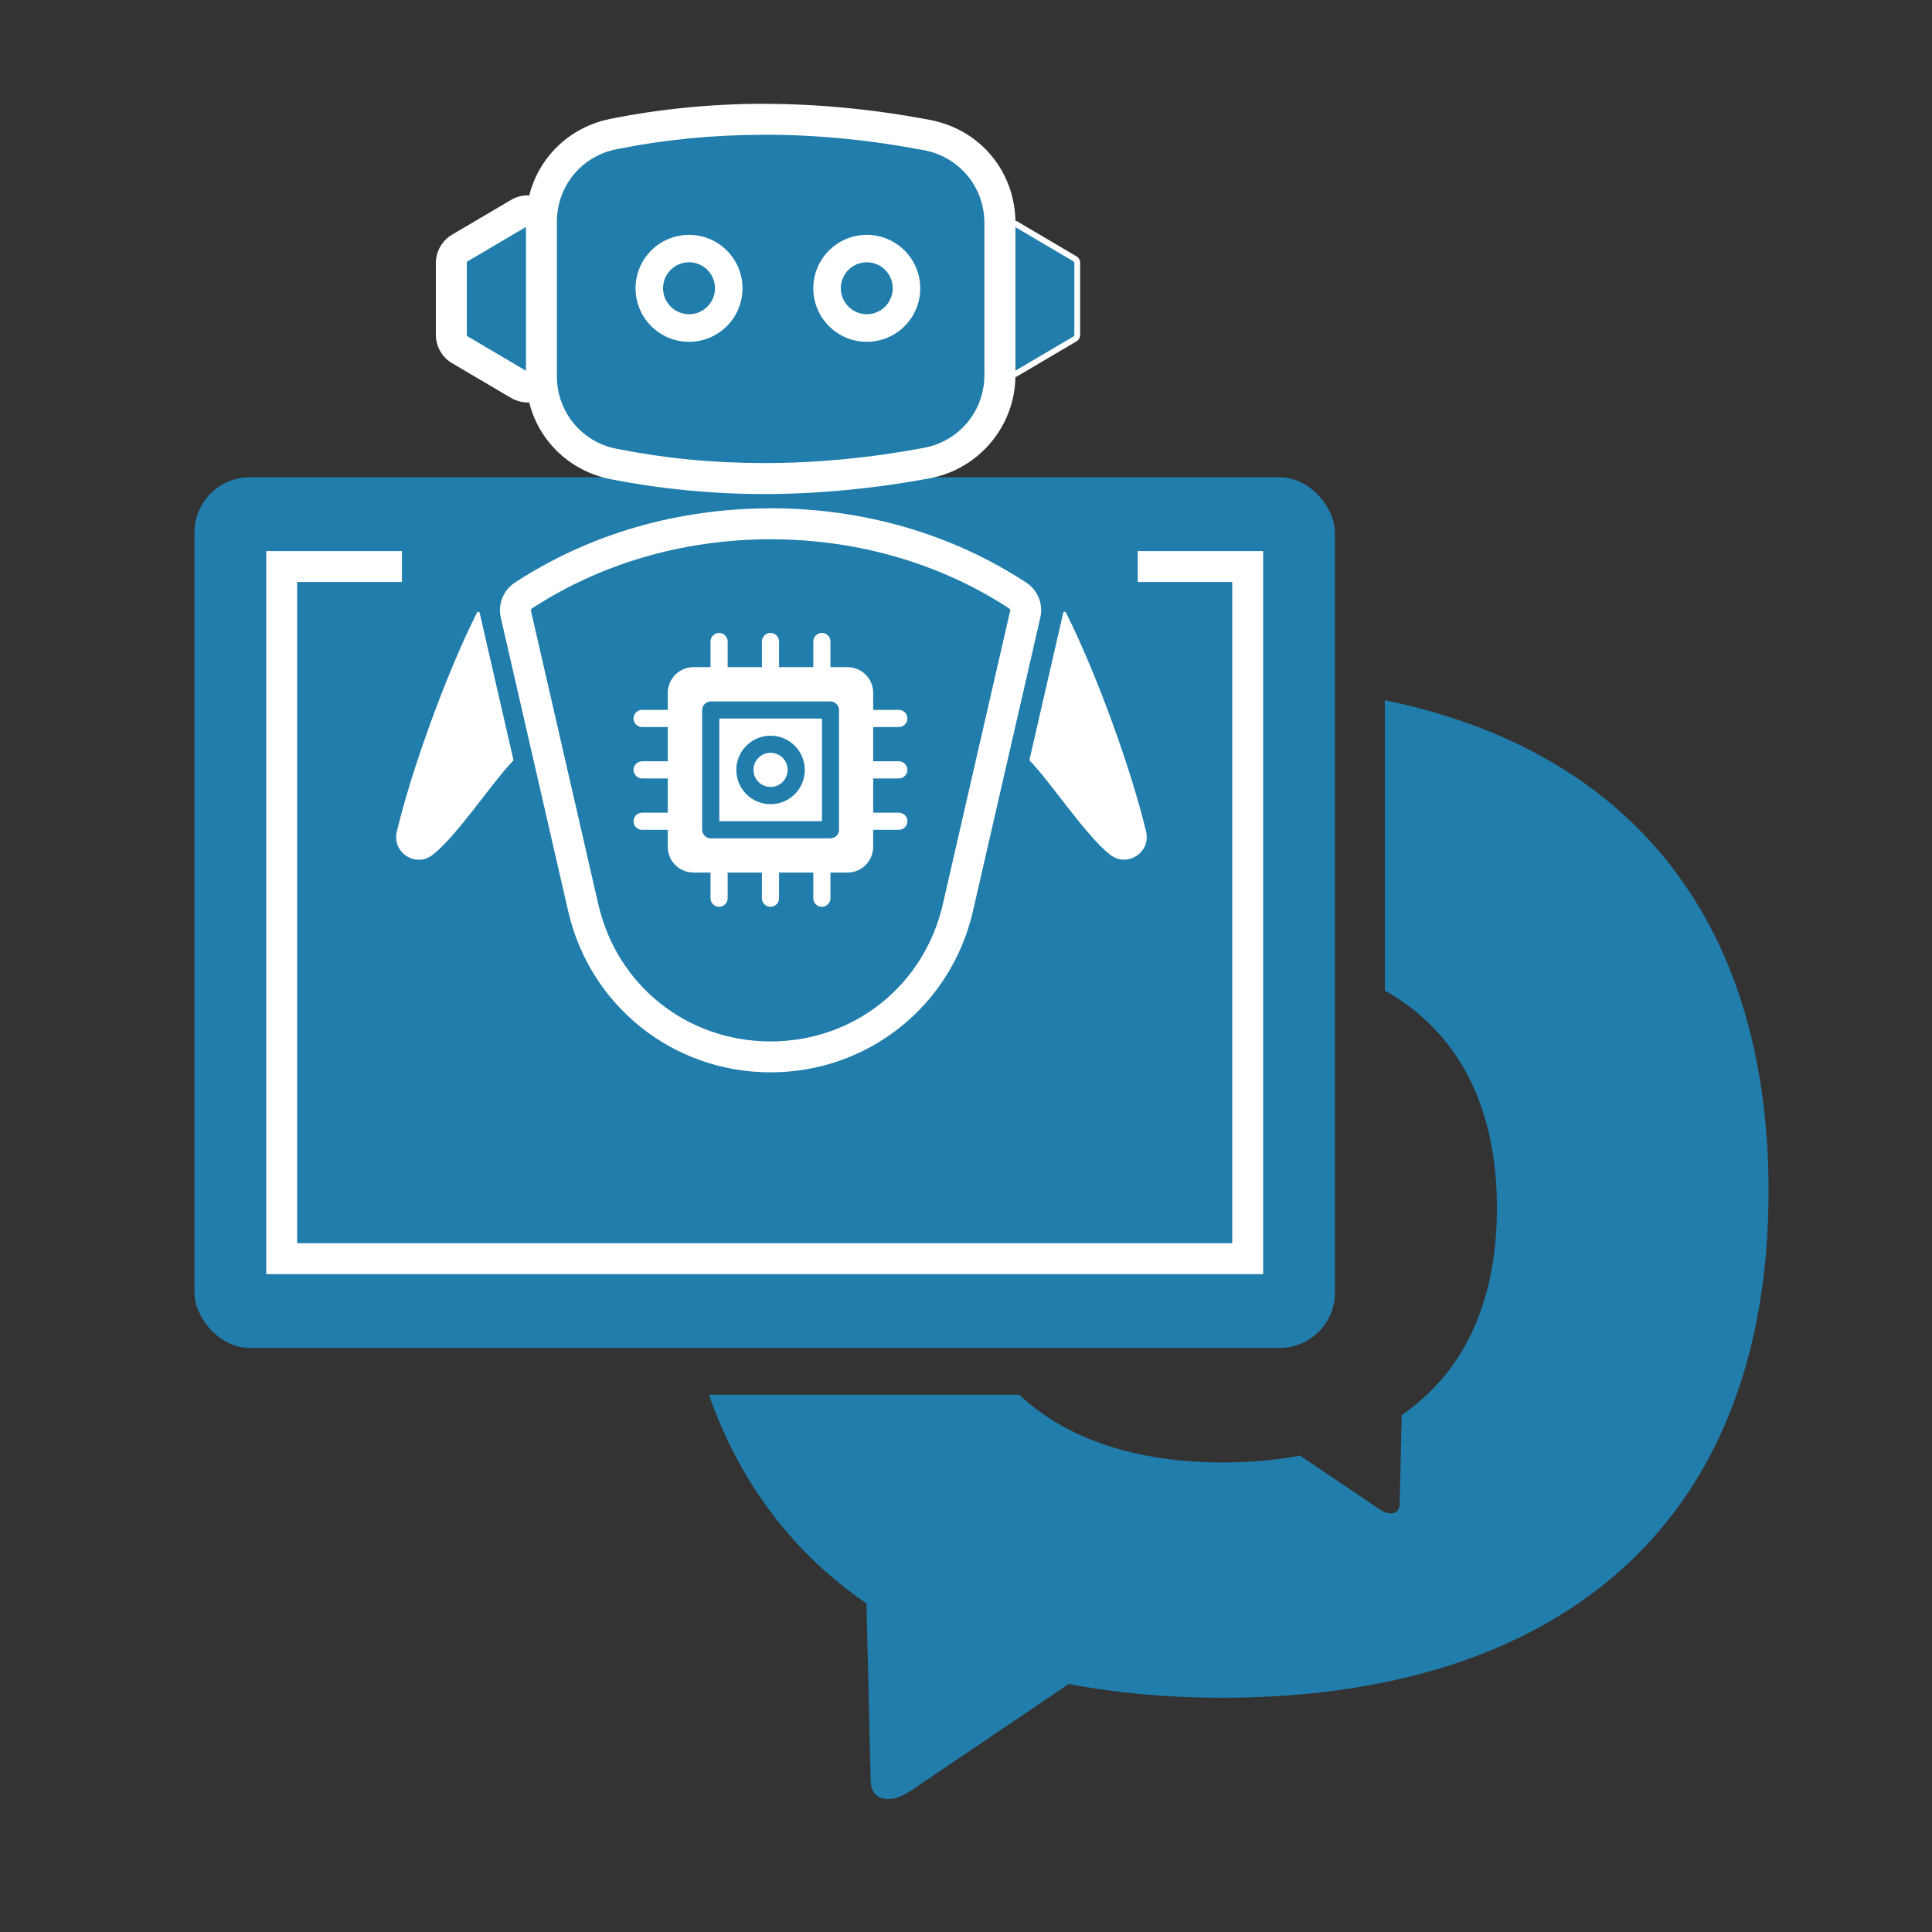
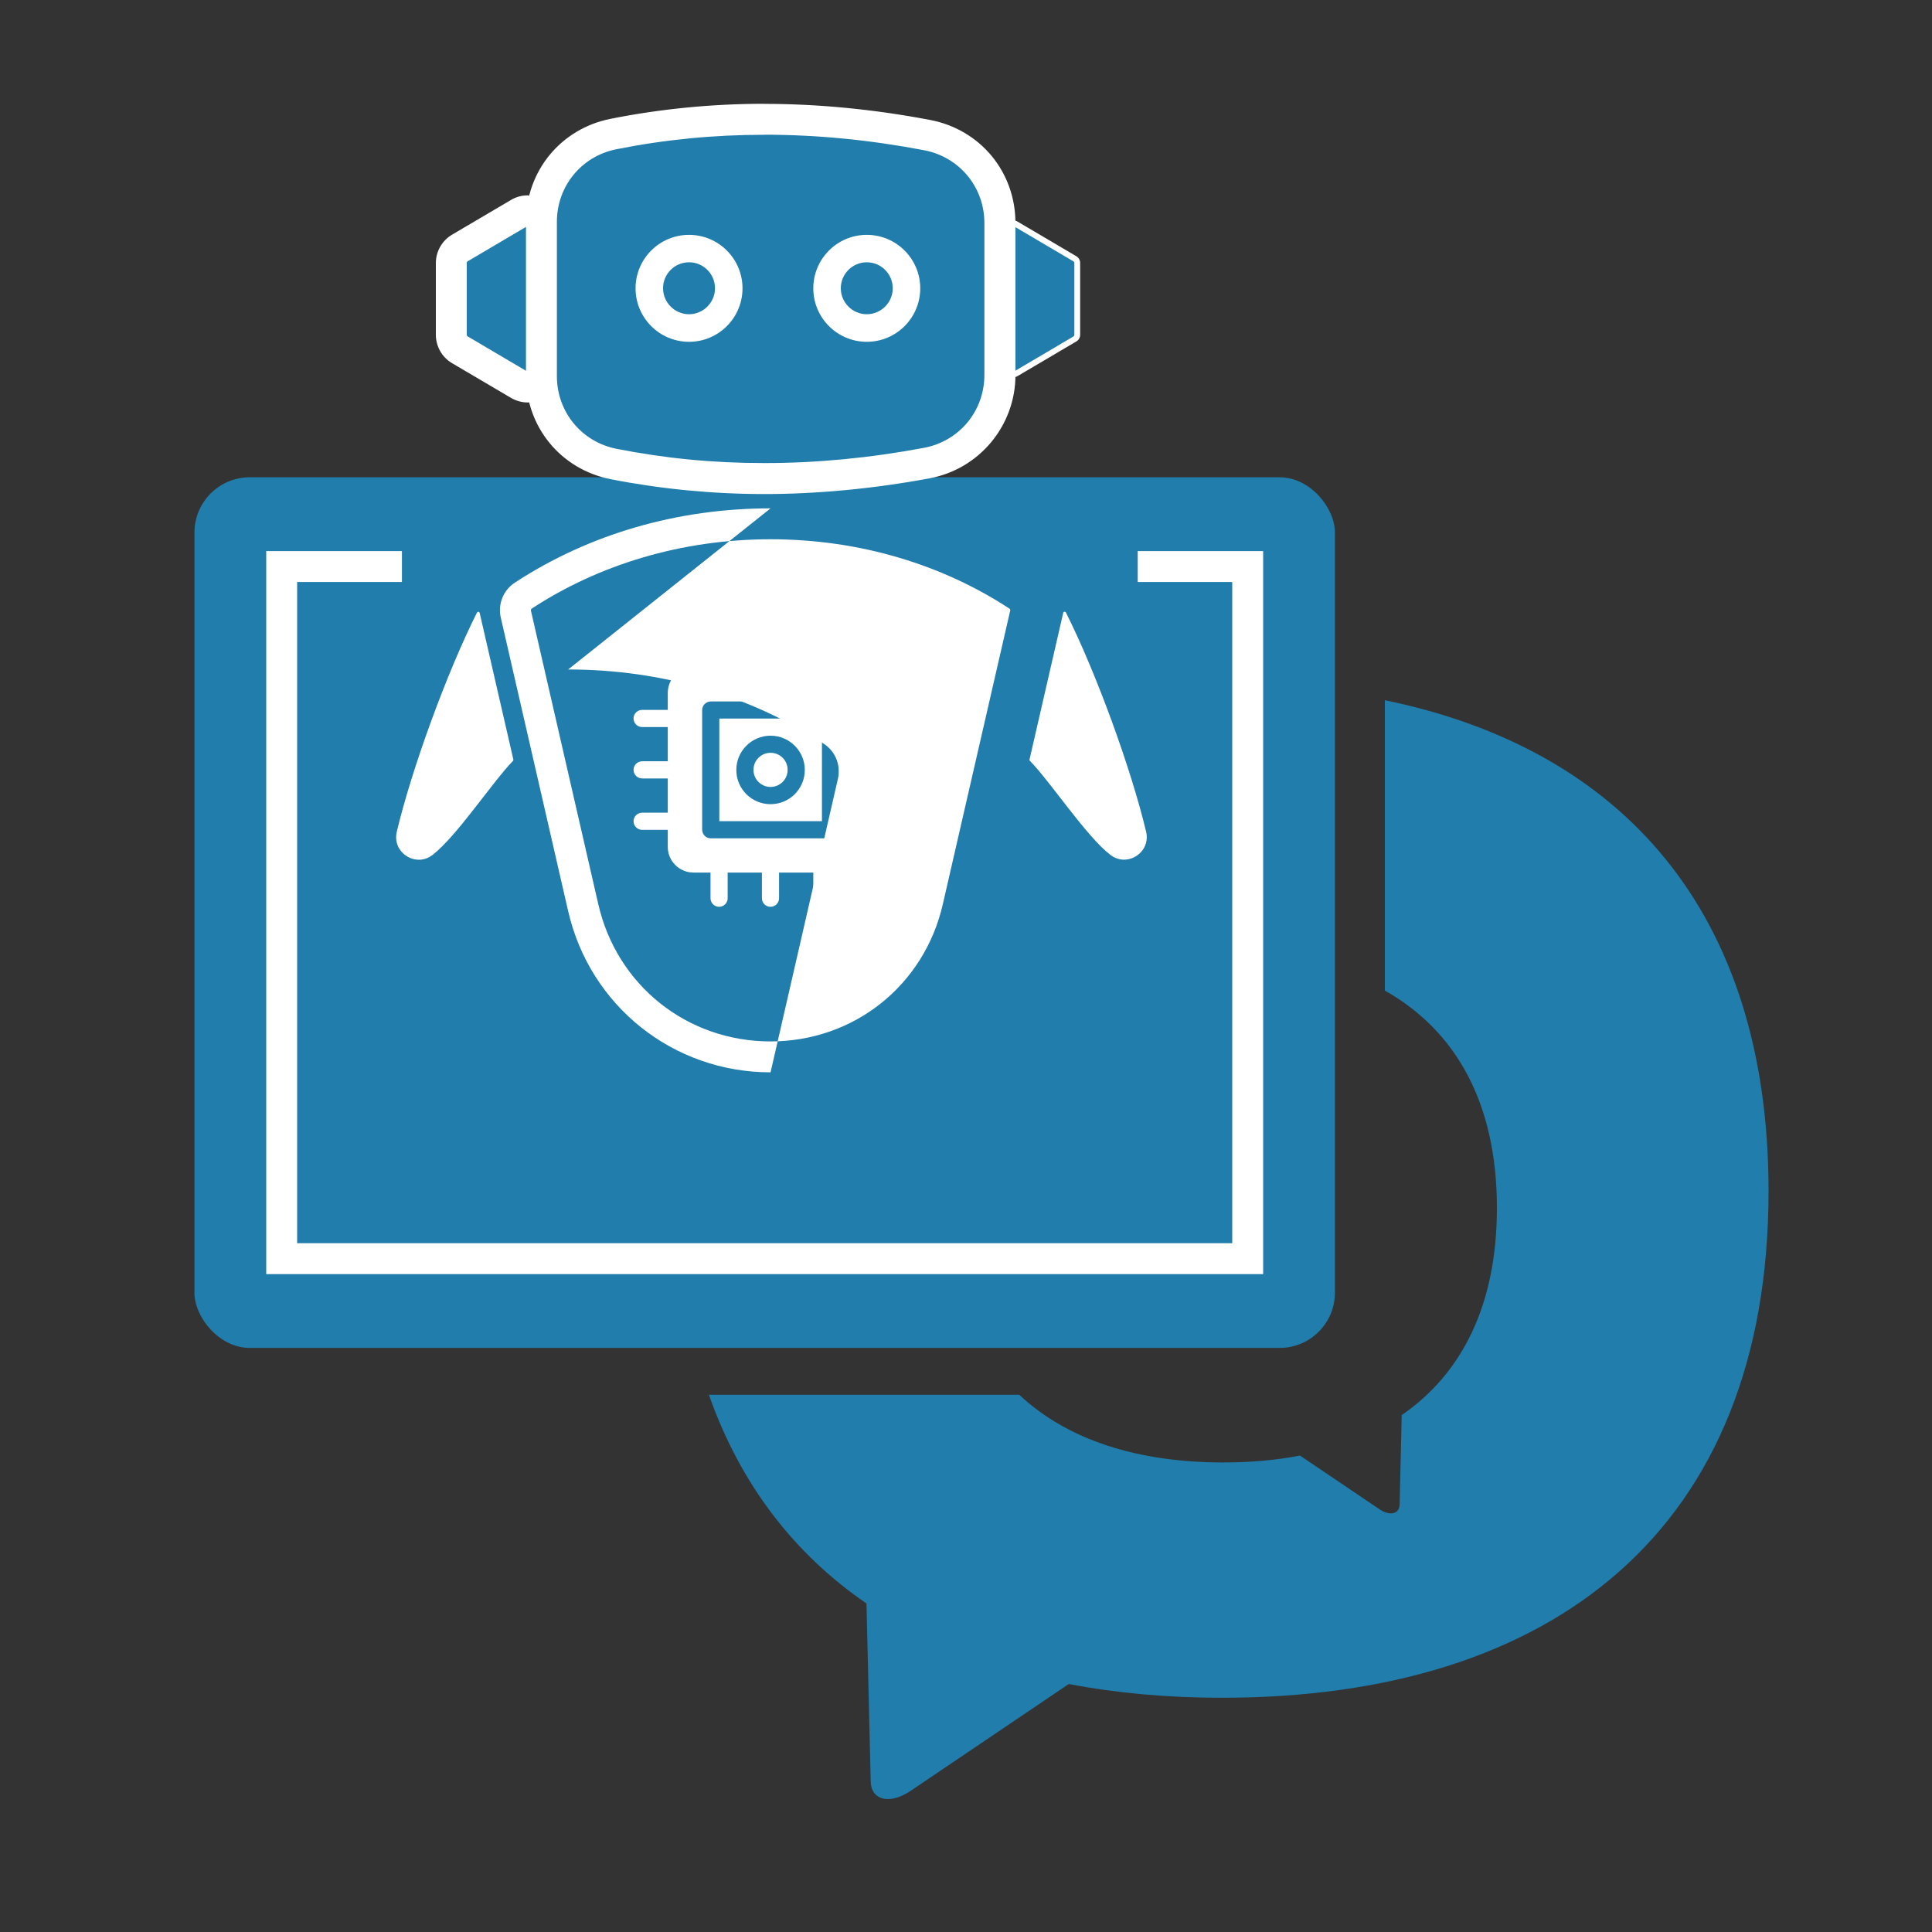
<svg xmlns="http://www.w3.org/2000/svg" id="Layer_1" version="1.1" viewBox="0 0 250 250">
  <rect x="0" y="0" width="250" height="250" fill="#333333" stroke="none" />
  <defs>
    <style>
      .st0, .st1, .st2, .st3, .st4, .st5 {
        fill-rule: evenodd;
      }

      .st0, .st1, .st6, .st4 {
        fill: #227dad;
      }

      .st0, .st7, .st8, .st9 {
        display: none;
      }

      .st1, .st10, .st3, .st11, .st7, .st12, .st9 {
        stroke: #fff;
      }

      .st1, .st10, .st3, .st11, .st7, .st12, .st9, .st13 {
        stroke-miterlimit: 10;
      }

      .st1, .st12, .st9 {
        stroke-width: 2px;
      }

      .st14, .st2 {
        fill: #fff;
      }

      .st10, .st3, .st11, .st7, .st12, .st9, .st13 {
        fill: none;
      }

      .st10, .st3, .st11, .st7, .st13 {
        stroke-width: 4px;
      }

      .st10, .st13 {
        stroke-linecap: round;
      }

      .st15, .st5 {
        fill: #207dac;
      }

      .st13 {
        stroke: #227dad;
      }
    </style>
  </defs>
  <path class="st0" d="M177.7,77.46v37.56c9.15,5.16,14.5,14.5,14.5,28.13,0,12.52-4.51,21.44-12.32,26.8-.09,3.88-.18,7.73-.27,11.58-.04,1.19-1.19,1.52-2.54.65l-10.35-7c-3.1.6-6.42.89-9.94.89-11.09,0-20.17-2.92-26.39-8.76h-40.17c4.07,11.58,11.03,20.59,20.39,27.01.19,7.69.36,15.38.55,23.05.05,2.35,2.36,3.02,5.04,1.28l20.59-13.91c6.18,1.18,12.79,1.78,19.82,1.78,42.72,0,70.73-21.65,70.73-65.57,0-36.19-19.04-57.22-49.64-63.49Z" />
  <path class="st0" d="M171.24,153.06c0,3.95-3.21,7.16-7.16,7.16H30.82c-3.95,0-7.16-3.21-7.16-7.16V54.72c0-3.95,3.21-7.16,7.16-7.16h133.26c3.95,0,7.16,3.21,7.16,7.16v98.34h0Z" />
-   <path class="st7" d="M159.95,148.67H34.95V59.12h125v89.55Z" />
  <g class="st8">
    <path class="st1" d="M96.37,31.36s10.05,10.54,12.16,16.09c0,0,.82,2.2,1.46,11.28l-.57,42.73h-25.74v-43.47s-.34-6.88.92-9.88c0,0,1.49-5.65,11.77-16.75Z" />
    <path class="st12" d="M83.64,101.46h-14.27s-2.81-19.13,14.27-23.71v23.71Z" />
    <path class="st12" d="M109.9,101.46h14.27s2.81-19.13-14.27-23.71c0,0,0,23.71,0,23.71Z" />
    <path class="st12" d="M106.87,100.84v5.38c0,1.03-.84,1.87-1.87,1.87h-16.05c-1.03,0-1.87-.84-1.87-1.87v-5.38" />
    <path class="st12" d="M89.56,109.2s-.14,12.56,7.03,15.52c0,0,7.63-3.75,7.63-15.52" />
    <path class="st12" d="M102.86,60.37c0,3.3-2.68,5.97-5.97,5.97s-5.97-2.67-5.97-5.97,2.68-5.97,5.97-5.97c3.3,0,5.97,2.67,5.97,5.97Z" />
  </g>
  <path class="st9" d="M55.35,59.12" />
  <g class="st8">
    <path class="st4" d="M177.7,77.68v37.56c9.15,5.16,14.5,14.5,14.5,28.13,0,12.52-4.51,21.44-12.32,26.8-.09,3.87-.18,7.73-.27,11.58-.04,1.19-1.19,1.52-2.54.65l-10.35-7c-3.1.6-6.42.89-9.94.89-11.09,0-20.17-2.92-26.39-8.76h-40.17c4.07,11.58,11.03,20.59,20.39,27.01.19,7.69.36,15.38.55,23.05.05,2.35,2.36,3.02,5.04,1.28l20.59-13.91c6.18,1.18,12.79,1.78,19.82,1.78,42.72,0,70.73-21.65,70.73-65.57,0-36.19-19.04-57.21-49.64-63.49Z" />
    <path class="st4" d="M171.24,153.32c0,3.95-3.21,7.16-7.16,7.16H30.82c-3.95,0-7.16-3.21-7.16-7.16V54.97c0-3.95,3.21-7.16,7.16-7.16h133.26c3.95,0,7.16,3.21,7.16,7.16v98.35h0Z" />
    <path class="st11" d="M145.72,59.37h14.23v89.56H34.95V59.37h37.31" />
    <path class="st12" d="M55.35,59.37" />
    <g>
      <path class="st6" d="M65.34,62.85c14.76-11.48,25.13-20.28,30.93-24.81,1.24-.97,1.38.88,2.09.72,6.97-1.51,17.62,22.72,26.1,44.86-13.16,3.92-26.31,7.84-39.47,11.76-6.55-10.84-13.1-21.68-19.65-32.53Z" />
      <path class="st6" d="M132.56,81.51c.46.79.15,1.84-.71,2.34l-1.55.9c-.85.5-1.92.26-2.38-.53l-30.7-52.53c-.46-.79-.15-1.84.71-2.34l1.54-.9c.85-.5,1.92-.26,2.38.53l30.71,52.53Z" />
      <path class="st6" d="M116.56,44.32c2.53-3.21,11.19-3.32,14.66,1.77,4.08,5.99-1.79,15.16-5.96,15.46-5.2.39-12.3-12.66-8.7-17.23Z" />
      <path class="st14" d="M136.56,78.02c1.07,1.86,1.36,4.03.8,6.11s-1.89,3.82-3.75,4.89c-1.27.73-2.65,1.08-4.02,1.08-2.21,0-4.36-.91-5.91-2.57-11.8,1.13-23.58,4.41-35.07,9.76l14.56,14.56c1.05,1.05,1.05,2.74,0,3.79l-9.22,9.22c-.5.5-1.19.78-1.89.78s-1.39-.28-1.9-.78l-18.25-18.26c-2.43,1.21-5.03,1.79-7.6,1.79-5.93,0-11.71-3.08-14.89-8.58l-4.68-8.11c-4.73-8.19-1.91-18.71,6.28-23.44l12.47-7.2c11.72-7.7,21.47-16.96,29-27.54-1.07-3.51.36-7.43,3.67-9.34,3.85-2.22,8.79-.9,11.01,2.95l8.57,14.85.7-.41c2.82-1.63,6.12-2.06,9.29-1.21,3.17.85,5.81,2.87,7.44,5.69,1.63,2.82,2.06,6.12,1.21,9.29-.85,3.17-2.87,5.81-5.69,7.44l-.7.41,8.57,14.83ZM118.43,46.61l6.88,11.92.7-.41c1.58-.91,2.72-2.4,3.2-4.18s.24-3.64-.68-5.22c-.91-1.58-2.4-2.72-4.18-3.2s-3.64-.24-5.22.68l-.7.41ZM68.47,64.16l16.66,28.85c11.58-5.54,23.46-9.08,35.41-10.53l-25.25-43.71c-7.23,9.61-16.23,18.14-26.82,25.39h0ZM70.18,101.44l10.22-5.9-16.48-28.54-10.22,5.9c-5.63,3.25-7.57,10.48-4.32,16.12l4.68,8.11c3.26,5.63,10.49,7.56,16.12,4.31ZM97.49,113.75l-13.87-13.88-6.88,3.97,15.33,15.33,5.42-5.42ZM131.92,80.7l-29.39-50.9c-.74-1.29-2.39-1.73-3.68-.99s-1.73,2.4-.99,3.68l29.39,50.9c.74,1.29,2.4,1.73,3.68.99.62-.36,1.06-.94,1.25-1.64s.09-1.42-.26-2.04Z" />
      <g>
        <path class="st6" d="M125.59,33.07c.19.04.38.06.56.06,1.24,0,2.35-.86,2.62-2.12l2.13-10.03c.31-1.45-.62-2.87-2.06-3.18-1.45-.31-2.87.62-3.18,2.07l-2.13,10.03c-.31,1.44.62,2.86,2.06,3.17Z" />
        <path class="st6" d="M140.48,42.35l8.81-5.08c1.28-.74,1.72-2.38.98-3.66s-2.38-1.72-3.66-.98l-8.81,5.08c-1.28.74-1.72,2.38-.98,3.66.5.86,1.4,1.34,2.32,1.34.46,0,.92-.12,1.34-.36h0Z" />
      </g>
    </g>
  </g>
  <g class="st8">
    <path class="st4" d="M176.41,76.46v37.56c9.15,5.16,14.5,14.5,14.5,28.13,0,12.52-4.51,21.44-12.32,26.8-.09,3.87-.18,7.73-.27,11.58-.04,1.19-1.19,1.52-2.54.65l-10.35-7c-3.1.6-6.42.89-9.94.89-11.09,0-20.17-2.92-26.39-8.76h-40.16c4.07,11.58,11.03,20.59,20.39,27.01.19,7.69.36,15.38.55,23.05.05,2.35,2.36,3.02,5.04,1.28l20.59-13.91c6.18,1.18,12.79,1.78,19.82,1.78,42.72,0,70.73-21.65,70.73-65.57,0-36.18-19.04-57.21-49.65-63.49Z" />
    <path class="st4" d="M169.96,152.07c0,3.95-3.21,7.16-7.16,7.16H29.54c-3.95,0-7.16-3.21-7.16-7.16V53.73c0-3.95,3.21-7.16,7.16-7.16h133.26c3.95,0,7.16,3.21,7.16,7.16v98.34Z" />
    <path class="st11" d="M158.66,147.68H33.67V58.12h125c0,29.86,0,59.71,0,89.56Z" />
    <path class="st12" d="M54.07,58.12" />
    <g>
      <path class="st14" d="M98.39,94.11c0-1.14-.45-2.24-1.26-3.04l-19.97-19.97c4.76-3.52,10.58-5.66,16.94-5.66,15.81,0,28.67,12.86,28.67,28.67,0,14.34-10.61,26.14-24.37,28.24v-28.24h-.01Z" />
      <path class="st14" d="M65.42,94.11c0-6.35,2.14-12.18,5.66-16.94l18.71,18.71v26.46c-13.76-2.08-24.37-13.89-24.37-28.23Z" />
    </g>
    <path class="st13" d="M70.3,15.26v26.76" />
    <path class="st13" d="M83.3,21.06v20.96" />
    <path class="st13" d="M96.29,28.64v13.38" />
    <path class="st13" d="M109.28,33.18v8.84" />
  </g>
  <g class="st8">
    <path class="st4" d="M177.7,76.43v37.56c9.15,5.16,14.5,14.5,14.5,28.13,0,12.52-4.51,21.44-12.32,26.8-.09,3.87-.18,7.73-.27,11.58-.04,1.19-1.19,1.52-2.54.65l-10.35-7c-3.1.6-6.42.89-9.94.89-11.09,0-20.17-2.92-26.39-8.76h-40.17c4.07,11.58,11.03,20.59,20.39,27.01.19,7.69.36,15.38.55,23.05.05,2.35,2.36,3.02,5.04,1.28l20.59-13.91c6.18,1.18,12.79,1.78,19.82,1.78,42.72,0,70.73-21.65,70.73-65.57,0-36.18-19.04-57.21-49.64-63.49Z" />
    <path class="st4" d="M171.24,152.04c0,3.95-3.21,7.16-7.16,7.16H30.82c-3.95,0-7.16-3.21-7.16-7.16V53.7c0-3.95,3.21-7.16,7.16-7.16h133.26c3.95,0,7.16,3.21,7.16,7.16v98.34h0Z" />
    <path class="st10" d="M149.25,58.09h10.69v89.56H34.95V58.09c.11,0,16.36,0,8.14,0" />
    <path class="st12" d="M55.35,58.09" />
    <g>
      <g>
        <path class="st6" d="M94.29,33.07c-1.19-.9-2.88-.67-3.78.52-.09.11-.16.23-.23.36-.63,1.27-.11,2.81,1.16,3.45l5.14,2.57c1.11.55,2.46.23,3.2-.76l3.85-5.14c.85-1.14.62-2.75-.51-3.6h0c-1.21-.86-2.89-.57-3.74.63-.08.11-.15.23-.21.35-3.47-9.31-13.83-14.05-23.14-10.58-7.02,2.61-11.69,9.3-11.72,16.79,0,1.42,1.15,2.57,2.57,2.57s2.57-1.15,2.57-2.57c.02-7.1,5.79-12.84,12.89-12.82,5.29.02,10.04,3.29,11.95,8.23Z" />
        <path class="st6" d="M122.9,39.47c.9.9,2.33,1.01,3.35.24l10.28-7.71c1.13-.85,1.37-2.46.51-3.6-.85-1.14-2.46-1.37-3.6-.51l-8.5,6.43-2.29-2.33c-1.08-.92-2.7-.8-3.62.28-.82.96-.82,2.38,0,3.34l3.87,3.86Z" />
      </g>
      <path class="st14" d="M136.2,97.48c-.88-1.17-2.46-1.54-3.77-.89l-6.06,3.03c-1.5.74-2.11,2.56-1.36,4.06.83,1.55,2.76,2.13,4.31,1.3.15-.08.29-.17.42-.27-3.01,7.81-11.78,11.69-19.59,8.68-5.83-2.25-9.68-7.84-9.7-14.09,0-1.67-1.36-3.03-3.03-3.03s-3.03,1.36-3.03,3.03c.05,11.71,9.58,21.17,21.29,21.12,8.83-.04,16.71-5.53,19.79-13.81.78,1.56,2.68,2.2,4.25,1.42.15-.07.29-.16.42-.25,1.34-1,1.61-2.9.6-4.24l-4.54-6.06Z" />
      <path class="st14" d="M72.21,102.89l-6.06-4.54c-1.08-.81-2.56-.81-3.63,0l-6.06,4.54c-1.34,1-1.61,2.9-.61,4.24,1.47,2,3.94,1.21,5.45-.3v9.09c0,1.67,1.36,3.03,3.03,3.03s3.03-1.36,3.03-3.03v-9.09c1.52,1.51,3.98,2.3,5.45.3,1.02-1.34.74-3.24-.6-4.24Z" />
      <g>
        <path class="st14" d="M75.04,90.83h-21.4c-1.79,0-3.25-1.45-3.25-3.25v-28.55c0-1.79,1.45-3.25,3.25-3.25h21.4c1.79,0,3.25,1.45,3.25,3.25v28.55c0,1.8-1.46,3.25-3.25,3.25Z" />
        <rect class="st6" x="55.72" y="61.57" width="17.23" height="23.57" />
      </g>
      <g>
        <path class="st14" d="M108.15,90.83h-21.4c-1.79,0-3.25-1.45-3.25-3.25v-28.55c0-1.79,1.45-3.25,3.25-3.25h21.4c1.79,0,3.25,1.45,3.25,3.25v28.55c0,1.8-1.46,3.25-3.25,3.25Z" />
        <rect class="st6" x="88.83" y="61.57" width="17.23" height="23.57" />
      </g>
      <g>
        <path class="st14" d="M141.26,90.83h-21.4c-1.79,0-3.25-1.45-3.25-3.25v-28.55c0-1.79,1.45-3.25,3.25-3.25h21.4c1.79,0,3.25,1.45,3.25,3.25v28.55c0,1.8-1.45,3.25-3.25,3.25Z" />
        <rect class="st6" x="121.95" y="61.57" width="17.23" height="23.57" />
      </g>
    </g>
  </g>
  <g class="st8">
    <path class="st4" d="M178.87,75.99v37.56c9.15,5.16,14.5,14.5,14.5,28.13,0,12.52-4.51,21.44-12.32,26.8-.09,3.88-.18,7.73-.27,11.58-.04,1.19-1.19,1.52-2.54.65l-10.35-7c-3.1.6-6.42.89-9.93.89-11.09,0-20.17-2.92-26.39-8.76h-40.17c4.07,11.58,11.03,20.59,20.39,27.01.19,7.69.36,15.38.55,23.05.05,2.35,2.36,3.02,5.04,1.28l20.59-13.91c6.18,1.18,12.79,1.78,19.82,1.78,42.72,0,70.73-21.65,70.73-65.57,0-36.19-19.04-57.22-49.65-63.49Z" />
    <path class="st4" d="M172.42,151.6c0,3.95-3.21,7.16-7.16,7.16H32c-3.95,0-7.16-3.21-7.16-7.16V53.25c0-3.95,3.21-7.16,7.16-7.16h133.26c3.95,0,7.16,3.21,7.16,7.16v98.35Z" />
    <path class="st11" d="M161.12,147.2H36.13V57.65h125c-.01,29.85-.01,59.7-.01,89.55Z" />
    <path class="st12" d="M56.53,57.65" />
    <circle class="st6" cx="99.8" cy="60.75" r="27.71" />
    <g>
      <path class="st14" d="M99.97,19.74c-22.57,0-40.93,18.32-40.93,40.85,0,6.98,1.88,13.94,5.43,20.18l-6.02,21.66,22.05-5.94c6.43,3.51,13.15,5.37,19.47,5.37,22.32,0,41.18-18.9,41.18-41.26s-18.47-40.86-41.18-40.86ZM99.97,95.01c-5.98,0-12.12-1.82-17.76-5.26l-.71-.44-13.45,3.46,3.67-13.01-.48-.75c-3.5-5.44-5.34-11.81-5.34-18.42,0-18.75,15.29-34,34.08-34s34.34,15.25,34.34,34c0,18.98-15.42,34.42-34.35,34.42Z" />
      <path class="st14" d="M107.89,71.61c-.67.87-1.81,1.21-2.84.84-2.61-.92-11.51-4.64-16.39-14.03-.48-.93-.35-2.04.33-2.83l3.51-4.06-4.03-9.36-2.74-.15h-.1c-.45,0-.88.16-1.22.45-1.13.98-3.1,3-3.68,5.57-.9,4.02.6,8.96,4.22,13.9,2.39,3.25,9.65,13.16,23.42,17.05,3.28.93,6.24.58,8.79-1.06,1.64-1.05,2.82-2.77,3.24-4.74l.44-2.07-9.33-4.26-3.62,4.75Z" />
      <path class="st6" d="M99.99,26.74c-18.69,0-33.89,15.17-33.89,33.81,0,6.57,1.83,12.91,5.31,18.31l1.24,1.93-2.93,10.41,10.78-2.77,1.84,1.12c5.63,3.44,11.74,5.25,17.66,5.25,18.84,0,34.16-15.36,34.16-34.25,0-18.64-15.34-33.81-34.17-33.81ZM123.73,71.74l-.44,2.07c-.58,2.73-2.24,5.14-4.54,6.61-2.12,1.36-4.44,2.04-6.93,2.04-1.37,0-2.8-.21-4.27-.62-14.75-4.17-22.47-14.69-25-18.15-4.14-5.64-5.81-11.43-4.72-16.3.76-3.39,3.22-5.93,4.62-7.15.95-.83,2.18-1.24,3.43-1.17l2.77.15c1.12.06,2.08.74,2.52,1.76l4.04,9.44c.43,1.02.25,2.21-.48,3.05l-3.32,3.84c4.23,7.93,11.68,11.28,14.32,12.25l3.48-4.51c.84-1.08,2.29-1.44,3.53-.87l9.36,4.31c1.24.57,1.92,1.91,1.63,3.25Z" />
    </g>
  </g>
  <path class="st5" d="M179.2,90.62v37.56c9.15,5.16,14.5,14.5,14.5,28.13,0,12.52-4.51,21.44-12.32,26.8-.09,3.88-.18,7.73-.27,11.58-.04,1.19-1.19,1.52-2.54.65l-10.35-6.99c-3.1.6-6.42.89-9.94.89-11.09,0-20.17-2.92-26.39-8.76h-40.16c4.07,11.58,11.03,20.59,20.39,27.01.19,7.69.36,15.38.55,23.05.05,2.35,2.36,3.02,5.04,1.28l20.59-13.91c6.18,1.18,12.79,1.78,19.82,1.78,42.72,0,70.73-21.65,70.73-65.57,0-36.21-19.04-57.23-49.64-63.51Z" />
  <rect class="st15" x="25.16" y="61.76" width="147.58" height="112.66" rx="7.16" ry="7.16" />
  <path class="st3" d="M60.76,73.31" />
  <polygon class="st14" points="163.45 164.87 34.45 164.87 34.45 71.31 52.01 71.31 52.01 75.31 38.45 75.31 38.45 160.87 159.45 160.87 159.45 75.31 147.22 75.31 147.22 71.31 163.45 71.31 163.45 164.87" />
  <path class="st15" d="M114,89.42c.04-2.17-1.7-3.96-3.87-4-2.12.04-3.83,1.75-3.87,3.87-.04,2.17,1.7,3.96,3.87,4,2.12-.04,3.83-1.75,3.87-3.87Z" />
  <polygon class="st14" points="88.41 59.44 85.91 59.44 85.91 27.5 108.36 27.5 108.36 30 88.41 30 88.41 59.44" />
  <g>
    <path class="st2" d="M54.21,113.24c-1.5,0-2.96-.71-3.9-1.9-.93-1.17-1.26-2.69-.91-4.17,1.98-8.33,6.61-20.98,10.53-28.8.37-.74,1.12-1.21,1.95-1.21,1.02,0,1.9.7,2.13,1.69l4.36,18.98c.17.73-.04,1.48-.56,2.01-.98,1.01-2.32,2.73-3.74,4.56-2.36,3.05-4.8,6.19-6.89,7.8-.88.68-1.91,1.03-2.99,1.03Z" />
    <path class="st15" d="M61.89,79.16c.08,0,.16.05.18.15l4.36,18.98c.01.06,0,.13-.05.17-2.66,2.73-7.28,9.76-10.41,12.17-.56.43-1.17.62-1.77.62-1.74,0-3.33-1.62-2.86-3.61,1.92-8.07,6.44-20.53,10.38-28.37.04-.07.1-.1.17-.1M61.89,75.16c-1.59,0-3.03.88-3.74,2.31-3.99,7.94-8.68,20.78-10.69,29.24-.49,2.08-.03,4.22,1.28,5.87,1.32,1.67,3.36,2.66,5.47,2.66,1.52,0,2.98-.5,4.21-1.45,2.29-1.76,4.81-5.01,7.25-8.16,1.38-1.78,2.68-3.47,3.58-4.39.99-1.01,1.4-2.46,1.09-3.85l-4.36-18.98c-.44-1.92-2.12-3.25-4.08-3.25h0Z" />
  </g>
  <g>
    <path class="st2" d="M145.44,113.24c-1.08,0-2.11-.36-2.99-1.03-2.09-1.61-4.53-4.75-6.89-7.8-1.42-1.83-2.75-3.56-3.73-4.56-.52-.54-.73-1.29-.57-2.01l4.36-18.98c.23-1,1.1-1.7,2.13-1.7.83,0,1.58.46,1.96,1.21,3.93,7.82,8.55,20.47,10.53,28.8.35,1.48.02,3-.91,4.17-.94,1.19-2.4,1.9-3.9,1.9Z" />
    <path class="st15" d="M137.76,79.16c.07,0,.13.03.17.1,3.94,7.84,8.46,20.3,10.38,28.37.47,2-1.12,3.61-2.86,3.61-.6,0-1.21-.19-1.77-.62-3.12-2.4-7.74-9.44-10.41-12.17-.05-.05-.06-.11-.05-.17l4.36-18.98c.02-.09.1-.15.18-.15M137.76,75.16c-1.96,0-3.64,1.34-4.08,3.25l-4.36,18.98c-.32,1.38.08,2.82,1.08,3.85.9.93,2.21,2.61,3.59,4.39,2.44,3.15,4.96,6.4,7.25,8.16,1.23.95,2.68,1.45,4.21,1.45,2.11,0,4.15-.99,5.47-2.66,1.31-1.66,1.78-3.8,1.28-5.87-2.01-8.46-6.71-21.3-10.69-29.24-.72-1.42-2.15-2.31-3.74-2.31h0Z" />
  </g>
  <g>
    <path class="st5" d="M131.14,48.45c-.34,0-.62-.28-.62-.63v-18.29c0-.34.28-.63.62-.63.11,0,.22.03.32.09l7.63,4.5c.19.11.31.32.31.54v9.3c0,.22-.11.42-.31.54l-7.63,4.5c-.1.06-.21.09-.32.09Z" />
    <path class="st14" d="M131.14,29.28s.09.01.13.04l7.63,4.5c.08.05.12.12.12.21v9.3c0,.09-.04.17-.12.21l-7.63,4.5s-.08.04-.13.04c-.13,0-.25-.1-.25-.25v-18.29c0-.15.12-.25.25-.25M131.14,28.53h0c-.55,0-1,.45-1,1v18.29c0,.55.45,1,1,1,.18,0,.35-.05.51-.14l7.63-4.5c.31-.18.49-.5.49-.86v-9.3c0-.36-.18-.68-.49-.86l-7.63-4.5c-.15-.09-.33-.14-.51-.14h0Z" />
  </g>
  <g>
    <path class="st5" d="M68.28,50.07c-.4,0-.79-.11-1.14-.31l-7.64-4.5c-.7-.41-1.11-1.14-1.11-1.94v-9.3c0-.8.41-1.52,1.1-1.93l7.64-4.5c.35-.2.74-.31,1.14-.31,1.24,0,2.25,1.01,2.25,2.25v18.29c0,1.24-1.01,2.25-2.25,2.25Z" />
    <path class="st14" d="M68.28,29.28c.13,0,.25.1.25.25v18.29c0,.15-.12.25-.25.25-.04,0-.09-.01-.13-.04l-7.63-4.5c-.08-.05-.12-.12-.12-.21v-9.3c0-.09.04-.17.12-.21l7.63-4.5s.08-.04.13-.04M68.28,25.28c-.76,0-1.5.2-2.15.59l-7.64,4.5c-1.29.76-2.09,2.17-2.09,3.66v9.3c0,1.5.8,2.9,2.09,3.66l7.64,4.5c.65.38,1.4.59,2.16.59,2.34,0,4.25-1.91,4.25-4.25v-18.29c0-2.34-1.91-4.25-4.25-4.25h0Z" />
  </g>
  <g>
    <path class="st5" d="M88.65,47.59c-4.92,0-8.92-4-8.92-8.92s4-8.92,8.92-8.92,8.92,4,8.92,8.92-4,8.92-8.92,8.92Z" />
    <path class="st14" d="M88.65,31.76c3.82,0,6.92,3.1,6.92,6.92s-3.1,6.92-6.92,6.92-6.92-3.1-6.92-6.92,3.1-6.92,6.92-6.92M88.65,27.76c-6.02,0-10.92,4.9-10.92,10.92s4.9,10.92,10.92,10.92,10.92-4.9,10.92-10.92-4.9-10.92-10.92-10.92h0Z" />
  </g>
  <g>
    <path class="st5" d="M110.78,47.59c-4.92,0-8.92-4-8.92-8.92s4-8.92,8.92-8.92,8.92,4,8.92,8.92-4,8.92-8.92,8.92Z" />
    <path class="st14" d="M110.78,31.76c3.82,0,6.92,3.1,6.92,6.92s-3.1,6.92-6.92,6.92-6.92-3.1-6.92-6.92c0-3.82,3.1-6.92,6.92-6.92M110.78,27.76c-2.92,0-5.66,1.14-7.72,3.2-2.06,2.06-3.2,4.8-3.2,7.72,0,6.02,4.9,10.92,10.92,10.92s10.92-4.9,10.92-10.92-4.9-10.92-10.92-10.92h0Z" />
  </g>
  <g>
    <path class="st5" d="M98.93,61.92c-6.61,0-13.18-.63-19.53-1.88-5.51-1.08-9.35-5.76-9.35-11.37v-19.96c0-5.59,3.83-10.27,9.32-11.37,6.33-1.27,12.9-1.91,19.51-1.91s13.94.69,21.08,2.05c5.55,1.06,9.43,5.74,9.43,11.39v19.66c0,5.66-3.89,10.35-9.45,11.39-7.1,1.33-14.16,2.01-20.99,2.01h0Z" />
    <path class="st14" d="M98.88,17.43c6.77,0,13.67.67,20.7,2.01,4.57.87,7.8,4.77,7.8,9.42v19.66c0,4.66-3.24,8.57-7.82,9.43-6.99,1.31-13.86,1.97-20.62,1.97s-12.87-.61-19.14-1.84c-4.54-.89-7.74-4.78-7.74-9.41v-19.96c0-4.62,3.18-8.5,7.71-9.4,6.25-1.25,12.62-1.87,19.12-1.87M98.88,13.43c-6.74,0-13.44.66-19.9,1.95-6.43,1.29-10.92,6.77-10.92,13.33v19.96c0,6.58,4.51,12.07,10.97,13.34,6.48,1.27,13.18,1.92,19.92,1.92s14.14-.69,21.36-2.04c6.42-1.2,11.09-6.82,11.09-13.36v-19.66c0-6.62-4.54-12.11-11.05-13.35-7.26-1.38-14.48-2.08-21.45-2.08h0Z" />
  </g>
  <g>
    <path class="st5" d="M99.71,136.76c-11.66,0-21.63-7.94-24.24-19.31l-8.72-38c-.21-.93.17-1.86.96-2.38,9.29-6.09,20.35-9.3,32.01-9.3s22.72,3.21,32,9.3c.79.52,1.17,1.46.96,2.38l-8.72,38c-2.61,11.37-12.58,19.31-24.24,19.31Z" />
-     <path class="st14" d="M99.71,69.78c11.61,0,22.32,3.34,30.9,8.97.09.06.13.16.11.26l-8.72,38c-2.41,10.51-11.5,17.75-22.29,17.75s-19.88-7.24-22.29-17.75l-8.72-38c-.02-.1.02-.21.11-.26,8.59-5.63,19.29-8.97,30.91-8.97M99.71,65.78c-12.05,0-23.49,3.33-33.1,9.62-1.48.97-2.21,2.78-1.81,4.51l8.72,37.99c2.82,12.28,13.59,20.86,26.19,20.86s23.37-8.58,26.19-20.86l8.72-38c.4-1.72-.33-3.54-1.82-4.51-9.6-6.29-21.05-9.62-33.09-9.62h0Z" />
+     <path class="st14" d="M99.71,69.78c11.61,0,22.32,3.34,30.9,8.97.09.06.13.16.11.26l-8.72,38c-2.41,10.51-11.5,17.75-22.29,17.75s-19.88-7.24-22.29-17.75l-8.72-38c-.02-.1.02-.21.11-.26,8.59-5.63,19.29-8.97,30.91-8.97M99.71,65.78c-12.05,0-23.49,3.33-33.1,9.62-1.48.97-2.21,2.78-1.81,4.51l8.72,37.99c2.82,12.28,13.59,20.86,26.19,20.86l8.72-38c.4-1.72-.33-3.54-1.82-4.51-9.6-6.29-21.05-9.62-33.09-9.62h0Z" />
  </g>
  <g>
    <path class="st14" d="M116.31,100.73c.61,0,1.11-.5,1.11-1.11s-.5-1.11-1.11-1.11h-3.32v-4.43h3.32c.61,0,1.11-.5,1.11-1.11s-.5-1.11-1.11-1.11h-3.32v-2.21c0-1.83-1.49-3.31-3.32-3.32h-2.21v-3.32c0-.61-.5-1.11-1.11-1.11s-1.11.5-1.11,1.11v3.32h-4.43v-3.32c0-.61-.5-1.11-1.11-1.11s-1.11.5-1.11,1.11v3.32h-4.43v-3.32c0-.61-.5-1.11-1.11-1.11s-1.11.5-1.11,1.11v3.32h-2.21c-1.83,0-3.31,1.49-3.32,3.32v2.21h-3.32c-.61,0-1.11.5-1.11,1.11s.5,1.11,1.11,1.11h3.32v4.43h-3.32c-.61,0-1.11.5-1.11,1.11s.5,1.11,1.11,1.11h3.32v4.43h-3.32c-.61,0-1.11.5-1.11,1.11s.5,1.11,1.11,1.11h3.32v2.21c0,1.83,1.49,3.31,3.32,3.32h2.21v3.32c0,.61.5,1.11,1.11,1.11s1.11-.5,1.11-1.11v-3.32h4.43v3.32c0,.61.5,1.11,1.11,1.11s1.11-.5,1.11-1.11v-3.32h4.43v3.32c0,.61.5,1.11,1.11,1.11s1.11-.5,1.11-1.11v-3.32h2.21c1.83,0,3.31-1.49,3.32-3.32v-2.21h3.32c.61,0,1.11-.5,1.11-1.11s-.5-1.11-1.11-1.11h-3.32v-4.43h3.32ZM108.57,107.37c0,.61-.5,1.1-1.11,1.11h-15.49c-.61,0-1.1-.5-1.11-1.11v-15.49c0-.61.5-1.1,1.11-1.11h15.49c.61,0,1.1.5,1.11,1.11v15.49Z" />
    <path class="st14" d="M93.08,106.26h13.28v-13.28h-13.28v13.28ZM99.71,95.2c2.44,0,4.43,1.98,4.43,4.43s-1.98,4.43-4.43,4.43-4.43-1.98-4.43-4.43c0-2.44,1.98-4.43,4.42-4.43h0Z" />
    <circle class="st14" cx="99.71" cy="99.62" r="2.21" />
  </g>
  <path class="st2" d="M89.16,30.39c3.82,0,6.92,3.1,6.92,6.92s-3.1,6.92-6.92,6.92-6.92-3.1-6.92-6.92c0-3.82,3.1-6.92,6.92-6.92h0Z" />
  <path class="st5" d="M89.16,33.94c1.86,0,3.36,1.51,3.36,3.36s-1.51,3.36-3.36,3.36-3.36-1.51-3.36-3.36c0-1.86,1.51-3.36,3.36-3.36h0Z" />
  <path class="st2" d="M112.16,30.39c3.82,0,6.92,3.1,6.92,6.92s-3.1,6.92-6.92,6.92-6.92-3.1-6.92-6.92c0-3.82,3.1-6.92,6.92-6.92h0Z" />
  <path class="st5" d="M112.16,33.94c1.86,0,3.36,1.51,3.36,3.36s-1.51,3.36-3.36,3.36-3.36-1.51-3.36-3.36c0-1.86,1.51-3.36,3.36-3.36h0Z" />
</svg>